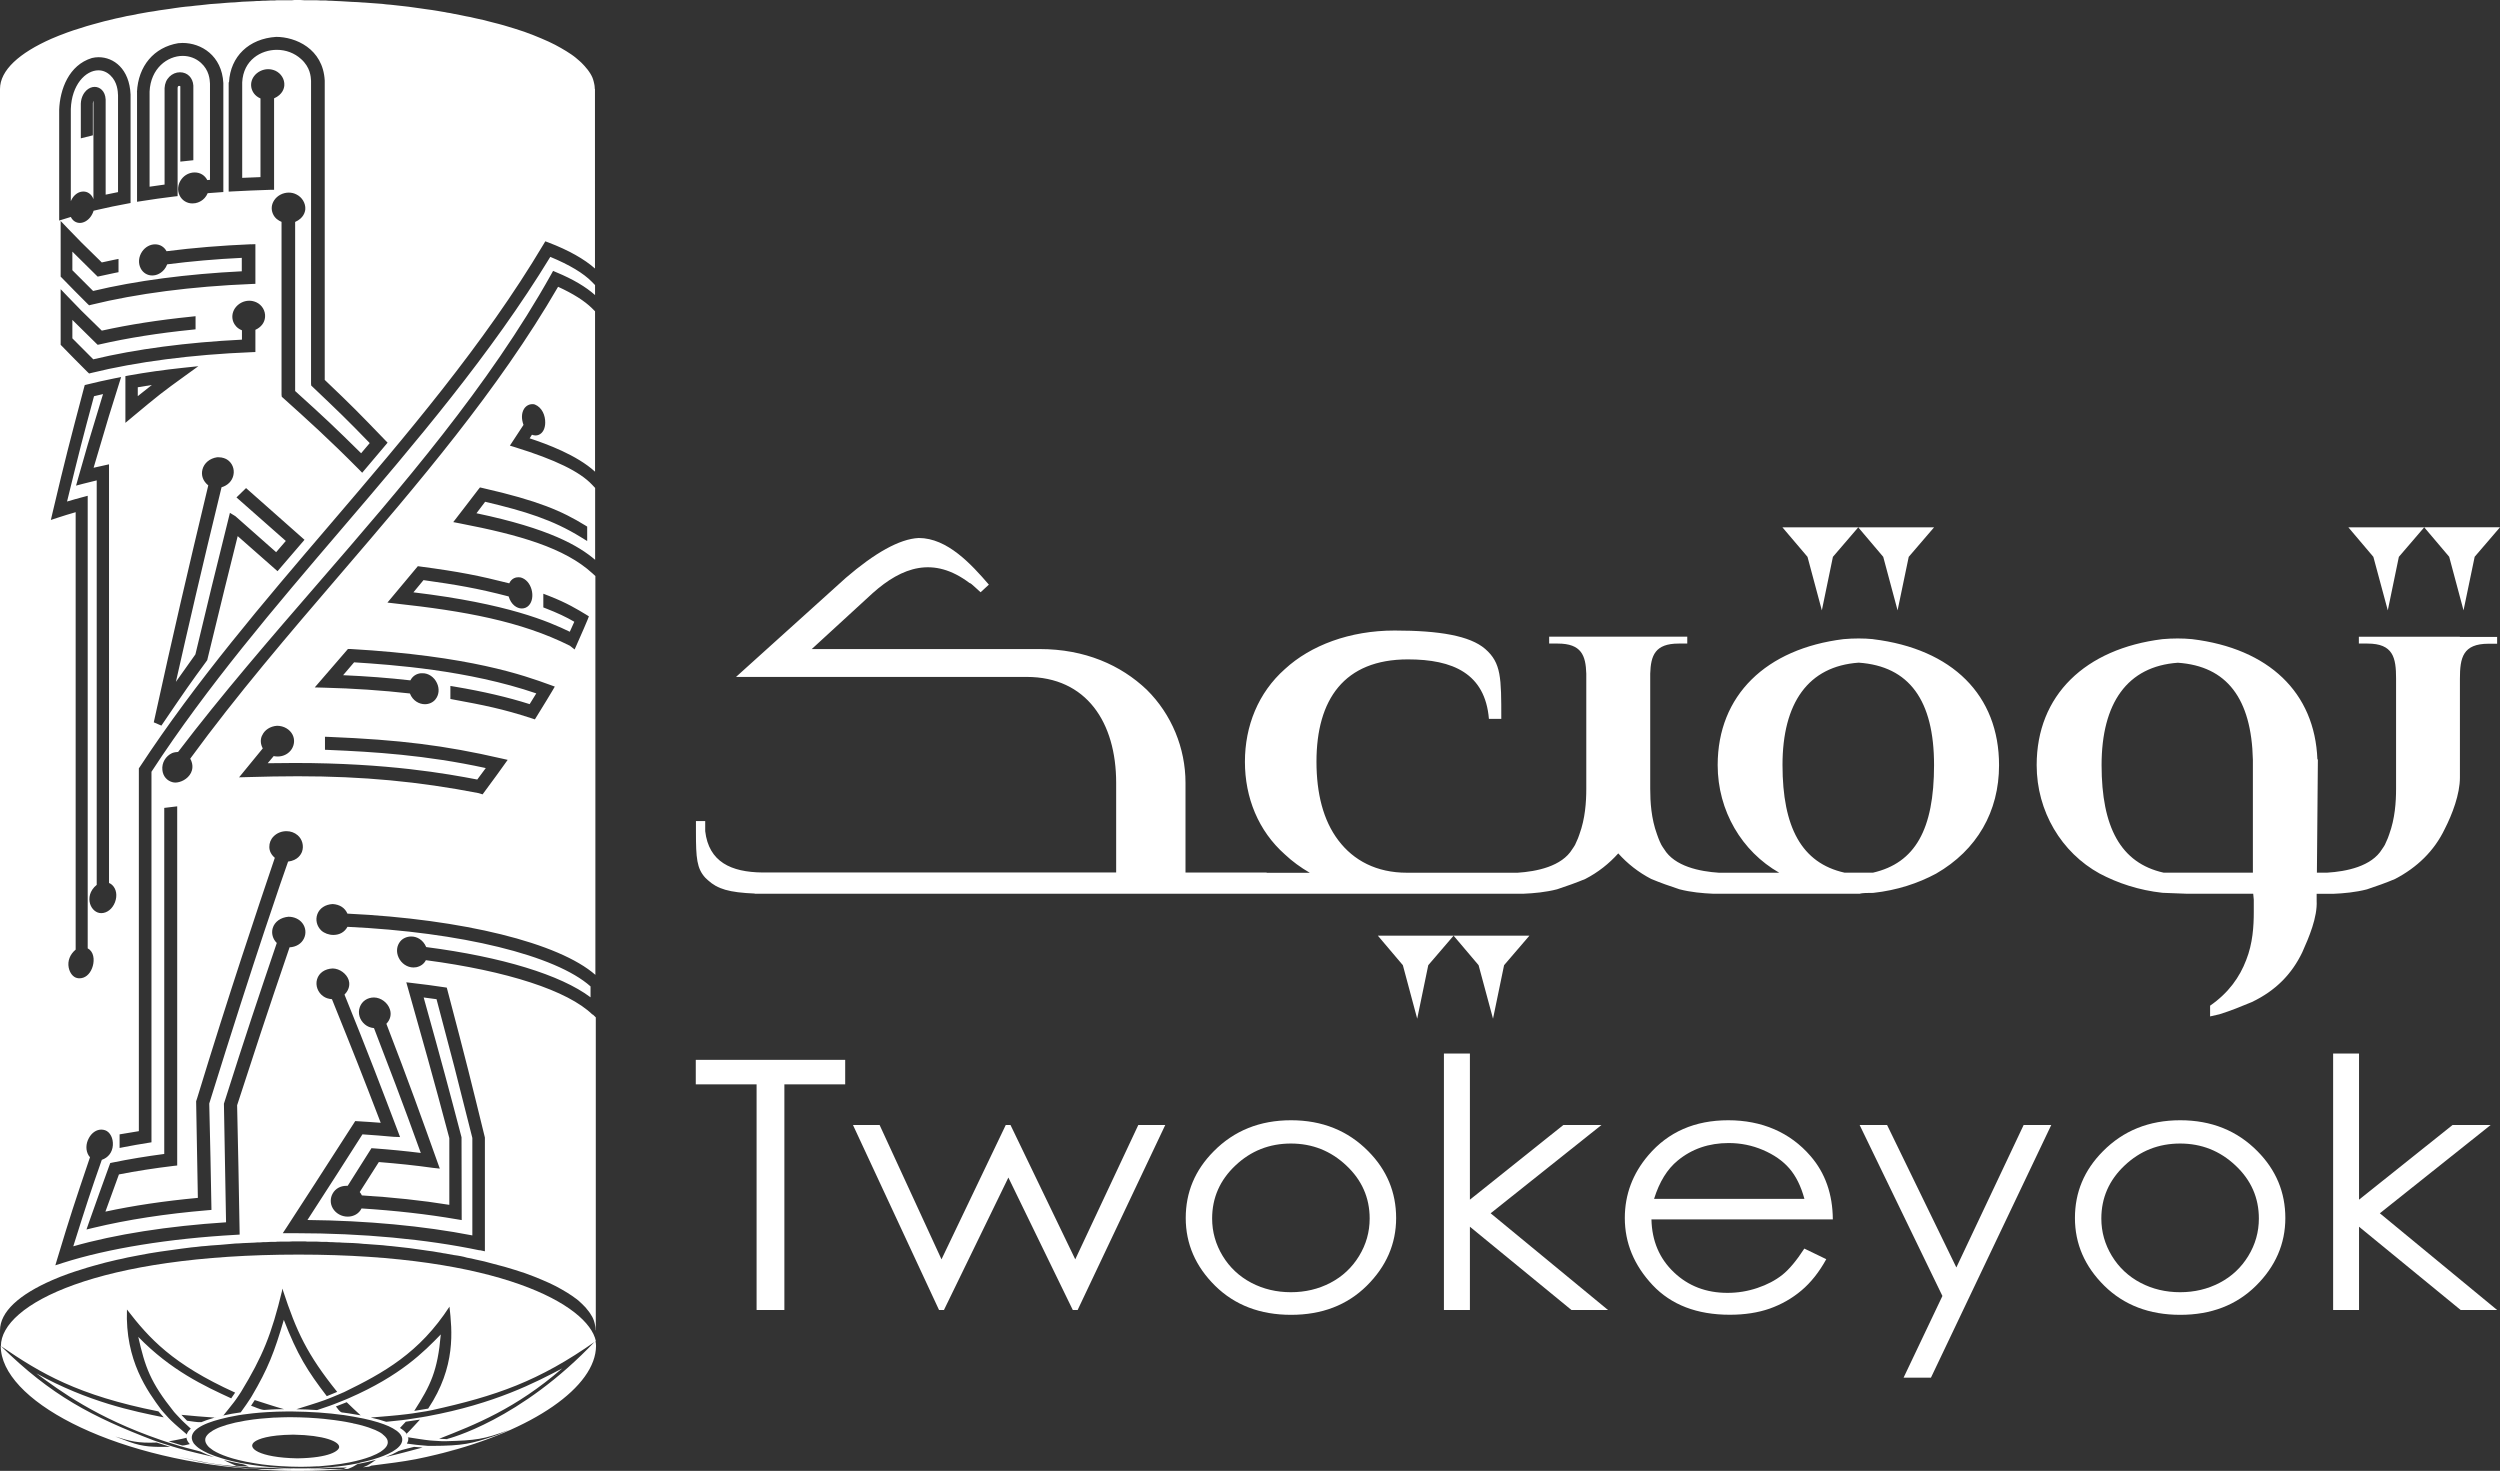
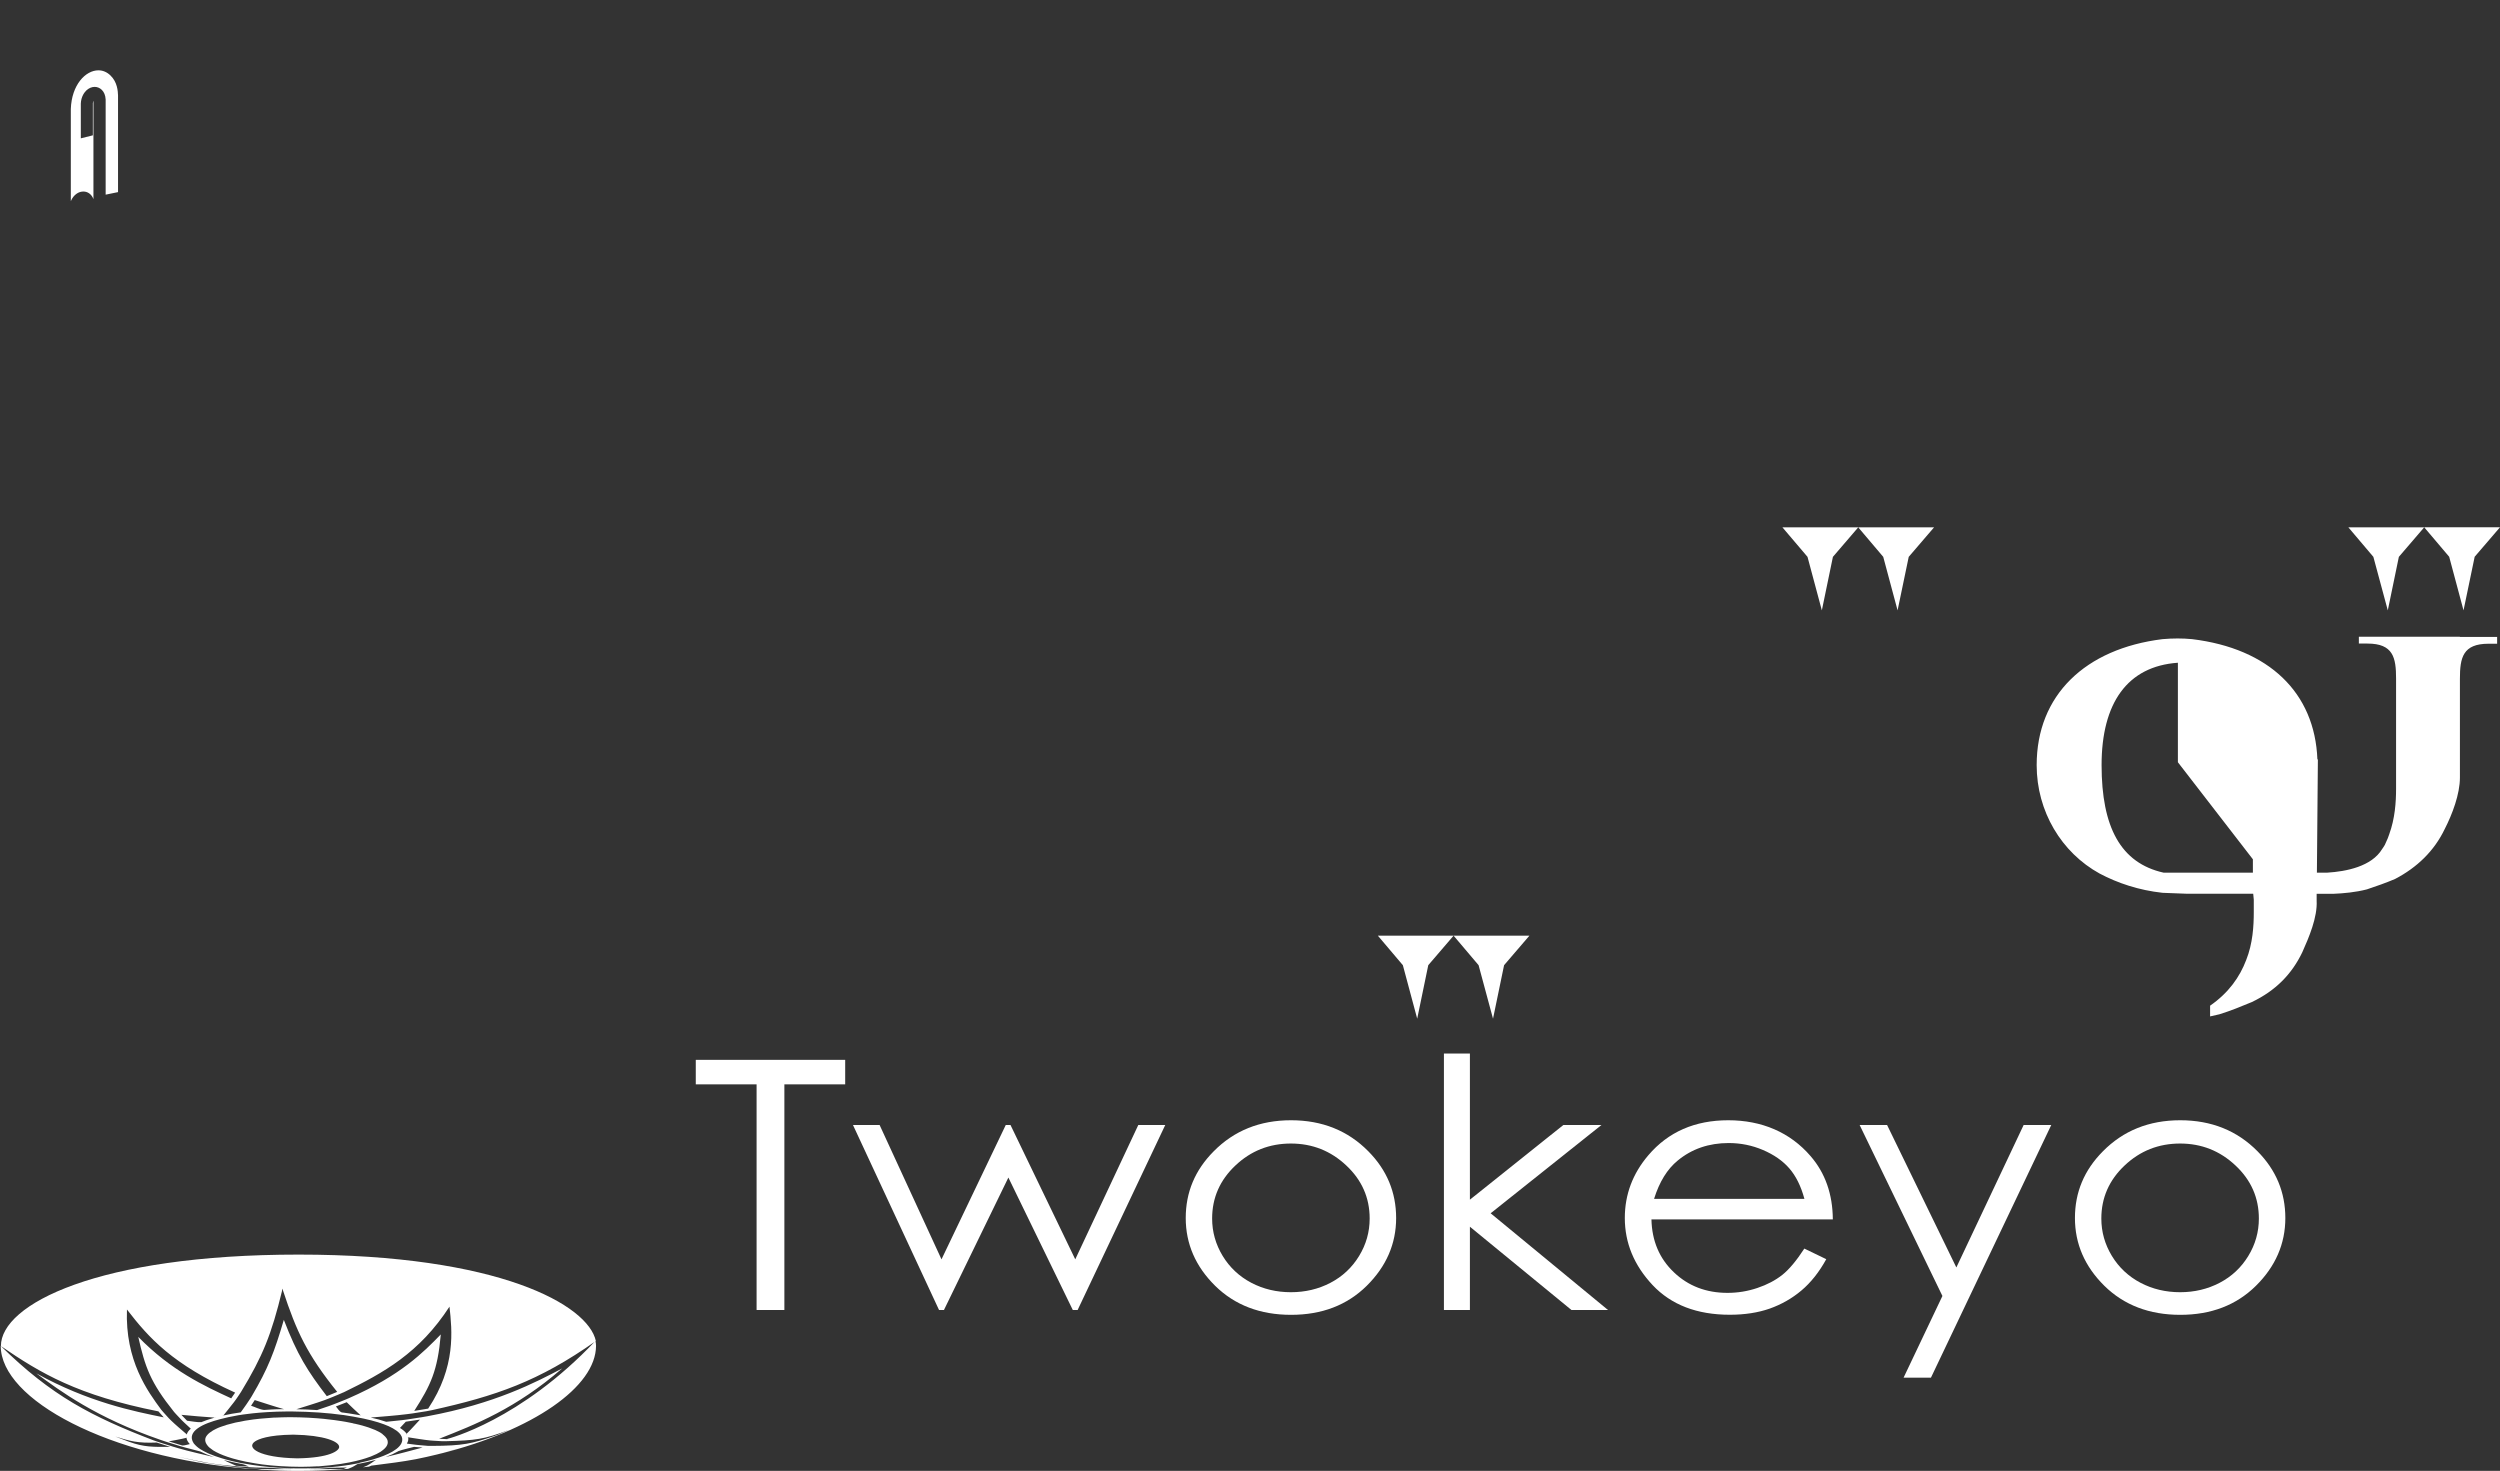
<svg xmlns="http://www.w3.org/2000/svg" id="Layer_2" data-name="Layer 2" viewBox="0 0 305.02 179.46">
  <rect x="0" y="0" width="305.02" height="179.46" fill="#333333" stroke="none" />
  <defs>
    <style>
      .cls-1 {
        fill: #fff;
      }
    </style>
  </defs>
  <g id="Layer_2-2" data-name="Layer 2">
    <g id="Layer_1-2" data-name="Layer 1-2">
      <g>
        <path class="cls-1" d="M60.61,175.09l-.28.11c-2.79.93-3.77,1.2-7.67,1.21h-.41l-1.04-.09-.41-.04-1.16-.15c.17-.3.21-.49.16-.77h-.06l.05-.05h0s0,.03,0,.05c.81.12,1.89.31,2.71.39l.42.03,1.03.06h.41c3.69-.1,4.68-.22,7.74-1.38l-1.5.65v-.02ZM47.03,177.77h0l-.1.04.03-.02.08-.02c.6-.22,1.1-.45,1.48-.67.03,0,.05-.04.08-.05.55-.2,1.34-.37,1.92-.52l1.04.08c-1.35.36-3.14.85-4.52,1.16M43.88,178.5l-.15.03c-1.08.22-3.37.6-6.61.63h-.68c-.92,0-3.71-.04-6.86-.63h-.05c-1-.2-1.58-.35-2.04-.48l-.17-.05c-.09-.03-.21-.06-.3-.09-.67-.21-.95-.31-1.62-.59-.72-.34-1.31-.65-1.77-1.23-.96-1.48,1.22-2.42,3.23-2.94.62-.17,1.37-.33,2.23-.48l.14-.02s2.34-.42,5.81-.44h.59c2.29.03,4.38.17,6.21.43h.05c1.05.16,1.6.27,2,.35l.18.03c.09.02.21.04.3.06.83.19,1.05.24,1.75.45,1.07.34,1.67.61,2.27,1.03.22.17.46.37.62.72.44,1.16-1.26,2.03-2.77,2.55-1,.35-2.04.57-2.38.64M41.89,179.23h0c-1.29,0-3.01.04-4.3,0,1.03-.02,1.88-.07,2.86-.15l1.88-.03-.43.19h-.01ZM27.32,178.14c.74.19,1.49.36,2.24.49.26.05.57.2.81.3l-1.55-.09c-.46-.21-1.08-.46-1.51-.7M31.85,179.23h0l-.62-.03-.61-.04-.95-.07-.61-.05c-1.34-.18-3.14-.42-4.47-.66l-.23-.05-2.75-.62c3.97.85,4.21.9,6.83,1.16l.61.05,1.55.1.63.03,1.74.03c1.06.09,1.79.13,2.89.15-1.21,0-2.82.05-4.02,0M26.2,172.96s-.08.02-.11.03c-.71.2-1.19.39-1.41.48-.03,0-.06.03-.09.04-.53.05-1.24-.12-1.77-.17l-.69-.72c1.22.11,2.85.27,4.07.34l.1-.03-.03.03h-.07,0ZM22.77,174.99l.04.04h-.05s0-.02.01-.04c-.57-.5-1.36-1.15-1.9-1.68l-.27-.27-.66-.73-.26-.3c-1.65-2.24-4.43-5.99-4.19-12.24,2.69,3.49,5.54,6.67,13.2,10.14l-.34.49-.14.21c-3.28-1.51-7.35-3.4-11.34-7.5.83,3.67,1.46,5.53,4.37,9.16l.26.29.68.72.29.28.81.75c-.29.26-.41.43-.5.71M22.23,176.36h0l-1.64-.5c.65-.13,1.52-.27,2.16-.44v-.05l.05.04h-.05c.04.29.16.51.41.78-.28.05-.64.19-.93.17M32.33,172.02s-.11,0-.15,0c-.5-.05-1.08-.36-1.55-.51l.45-.69c1.07.34,2.48.81,3.57,1.11h-.16c-1.03,0-1.85.07-2.16.09M28.93,170.54l.29-.43.19-.29c2.63-4.33,3.71-6.98,5.01-12.36v-.03l.04-.21v.02-.02s.07.21.07.21v.03c1.64,4.97,2.92,7.78,6.61,12.36l-.89.37-.38.15c-2.35-3.07-3.6-5.05-5.24-9.31-1.16,3.95-1.93,5.95-3.91,9.31l-.18.29-.46.69-.19.27-.52.73c-.85.12-1.36.21-2.12.38l-.02.03h-.09l.11-.03c.39-.49.92-1.13,1.29-1.62l.2-.27s.19-.27.19-.27ZM41.83,172.34s-.11,0-.15-.02c-.32-.12-.49-.51-.7-.72l1.32-.52c.51.48,1.17,1.14,1.71,1.61-.04,0-.1-.02-.14-.03-.95-.17-1.8-.29-2.04-.32M41.9,169.89c4.91-2.39,9.28-4.82,12.94-10.47.32,2.91.81,7.32-2.6,12.44l-1.7.28c2-3.13,2.85-4.86,3.24-9.33-2.06,2.12-4.89,5.02-11.22,7.78l-.52.22-1.31.52-.54.2-1.5.51c-.97-.06-1.56-.09-2.54-.1,1.03-.33,2.43-.74,3.44-1.11l.52-.2.5-.2.79-.33.5-.22h0ZM49.5,173.46l1.74-.26c-.49.52-1.11,1.23-1.63,1.73l.03.05h-.07l.04-.05c-.18-.26-.42-.46-.81-.71.21-.23.5-.53.71-.76M15.77,175.92l-1.7-.65c1.79.55,2.69.83,5.05.73l1.65.53c-2.03.02-3.25.03-4.99-.61M54.62,175.59l-1.04-.05c4.38-1.72,9.34-3.66,15.01-8.58-3.26,1.71-8.18,4.3-16.43,5.83l-.69.12-1.74.27-.69.09-1.92.2c-.66-.22-1.1-.34-1.89-.52,1.32-.11,3.09-.24,4.4-.41l.69-.09,1.71-.27.67-.13c7.78-1.72,13.02-3.5,20-8.44-.94-4.38-11.76-10.54-36.26-10.54S.11,159.13.11,164.23c4.85,3.32,9.35,6.01,19.22,7.97l.65.73c-3.66-.74-9.19-1.85-15.55-5.37,2.91,2.16,7.32,5.42,15.17,8.12l.65.22,1.64.51.67.19,1.87.49c.55.27.96.44,1.69.69-1.32-.32-3.09-.71-4.38-1.09l-.67-.2-1.64-.52-.65-.22c-7.56-2.89-12.53-5.47-18.69-11.54,0,6.55,13.13,13.63,30.34,15l-.53-.08,1.07.08.47.03.52.08c1.46.09,2.95.14,4.46.14,2.06,0,4.07-.09,6.04-.25l.08-.03.43-.18.17-.09.47-.28c.93-.17,1.49-.31,2.3-.53l.02-.02.09-.02-.12.03c-.32.21-.73.53-1.09.71l-.17.08-.17.07-.18.07c.24-.02.48-.05.72-.08l.16-.06.13-.06c2.13-.27,3.77-.47,5.45-.79.89-.18,1.75-.37,2.6-.58.22-.05.44-.11.66-.17l2.15-.63c-.78.24-1.49.45-2.15.63l-.32.09c11.34-2.84,19.03-8.17,19.03-13.18,0-.19-.03-.39-.07-.59-9.18,9.72-18.01,11.95-18.09,11.96" />
        <path class="cls-1" d="M41.38,176.57h0c-.04.44-1.15,1.29-5.03,1.36h-.12c-4.6-.09-6.25-1.29-5.12-2.06.43-.29,1.6-.79,4.61-.83h.11c3.69.06,5.62.84,5.55,1.53M46.69,174.98h0c-.24-.17-.33-.24-.85-.48l-.09-.04c-.57-.23-.83-.34-1.92-.63-.19-.05-.37-.09-.56-.13h-.07l-.14-.05c-.21-.05-.43-.09-.65-.13-.29-.05-.58-.11-.88-.15-.26-.04-.97-.15-1.87-.24l-.17-.02c-.27-.03-.54-.04-.81-.07-.36-.03-.71-.05-1.07-.07-.9-.04-1.23-.05-2.1-.06h-.29c-.55,0-1.09.03-1.64.05h-.17c-.38.03-.77.05-1.15.09-.65.05-1.85.15-3.55.52-.35.08-.7.17-1.04.27l-.06.02c-.25.08-.5.16-.74.25-.18.07-.36.14-.53.23-.12.06-.24.12-.36.19-1.29.77-.99,1.42-.65,1.85.13.17.27.29.63.54l.07.05c.48.29.99.52,1.72.77.18.06.35.12.53.17l.07.02.14.04c.21.06.43.11.64.17.29.07.59.14.89.2.9.18,1.51.26,1.96.33l.18.02c.29.03.59.07.89.1.39.04.78.07,1.17.09.95.06,1.46.07,2.34.08h.32c.62,0,1.24-.03,1.85-.06h.19c.43-.04.86-.07,1.29-.12,1.99-.2,3.17-.51,3.88-.7.37-.1.72-.22,1.08-.35l.06-.02c.24-.1.48-.2.71-.31.17-.09.33-.18.49-.27.11-.07.21-.15.31-.23.19-.16.69-.57.55-1.13-.09-.37-.43-.63-.62-.78" />
        <path class="cls-1" d="M9.84,23.41c.11-.03.23-.04.34-.04.49,0,.91.28,1.15.76.03.05.05.11.07.17v-12.01s-.06.14-.07.29v3.93l-1.47.37v-4.23c.03-.87.44-1.38.67-1.61.29-.28.66-.44,1.02-.44.61,0,1.29.48,1.34,1.54v11.61c.5-.11,1-.21,1.51-.31v-11.8c-.02-.51-.07-1.61-.92-2.43-.42-.41-.93-.63-1.47-.63-1.57,0-3.27,1.76-3.37,4.72v11.24c.37-.88,1.03-1.09,1.19-1.13" />
-         <path class="cls-1" d="M58.51,152.55c-6.54-1.37-14.31-2.09-22.45-2.09h-1.56l.52-.79c1.53-2.35,4.62-7.12,8.16-12.64l.16-.25.3.02c.95.05,1.89.12,2.81.19-2.39-6.22-3.12-8.07-5.95-15.08-.44-.04-.77-.15-1.05-.35-.67-.46-.99-1.31-.77-2.07.23-.79.95-1.29,1.92-1.33.86.02,1.69.65,1.94,1.41.1.31.22,1.05-.51,1.78,2.83,6.97,4.61,11.66,6.49,16.61l.29.77-.8-.03c-1.24-.12-2.5-.21-3.79-.3-2.87,4.5-3.17,4.97-6.71,10.45,7.22.07,14.15.72,20.12,1.88v-11.89c-2.01-8.02-2.39-9.48-4.37-16.93-.52-.07-1.04-.15-1.57-.21,2.29,8.2,3.09,11.22,4.62,17.06l.02,10.1-.6-.1c-3.6-.62-7.51-1.06-11.62-1.32-.3.62-.94,1-1.69,1s-1.45-.39-1.82-1.02c-.33-.56-.33-1.25,0-1.82.33-.58.94-.92,1.66-.92h.16l2.9-4.59.31.02c1.95.14,3.86.33,5.71.56-2.15-5.99-4.11-11.08-5.71-15.23-.46-.05-.81-.2-1.11-.45-.65-.54-.89-1.37-.62-2.12.26-.72.93-1.17,1.73-1.17.85.01,1.68.64,1.94,1.45.21.63.05,1.26-.43,1.76,2.74,7.1,4.36,11.63,6.23,16.87l.29.8-.83-.09c-2.12-.3-4.35-.53-6.61-.71l-2.33,3.66c.12.14.2.28.26.41,3.74.23,7.33.61,10.67,1.15v-8.14c-1.91-7.22-3.5-12.83-5.04-18.27l-.21-.74.76.09c1.32.15,2.6.32,3.85.51l.33.05.14.53c2.29,8.68,2.8,10.78,4.51,17.76v13.88l-.6-.13h-.05ZM28.93,134.86l.16,7.48.15,8.29-.49.03c-8.09.45-15.57,1.66-21.07,3.42l-.93.3.28-.93c1.57-5.2,1.96-6.37,3.95-12.26-.05-.06-.11-.13-.16-.2-.38-.61-.37-1.43.03-2.15.35-.64.92-1.02,1.51-1.02.16,0,.31.03.47.08.6.21,1,.98.94,1.83-.06.86-.56,1.51-1.35,1.78-1.46,4.17-1.75,5.07-3.48,10.55,5.15-1.47,11.56-2.47,18.64-2.93l-.26-14.47c2.72-8.59,4.15-12.81,6.45-19.61-.49-.48-.68-1.17-.5-1.8.23-.79.97-1.32,1.93-1.4h0c.7,0,1.33.3,1.7.79.41.54.48,1.26.18,1.87-.31.64-.96,1.03-1.75,1.07-2.9,8.48-4.37,13.02-6.4,19.27M6.2,63.46l.21-.9c1.63-6.9,2.02-8.35,3.85-15.29l.08-.29.29-.07c1.05-.26,2.15-.51,3.3-.74l.85-.17-.26.83c-1.13,3.57-1.18,3.72-3.1,10.24.41-.1,1.88-.42,1.88-.42v51.08c.14.06.27.13.37.23.53.48.67,1.31.36,2.12-.31.81-.97,1.33-1.68,1.33-.61,0-1.15-.46-1.36-1.14-.2-.66-.08-1.59.81-2.31v-49.35c-.56.13-1.11.27-1.65.41l-.87.23.24-.86c1-3.55,1.11-3.94,3.05-10.31-.37.09-.74.17-1.1.26-1.45,5.38-1.74,6.52-3.29,12.85.61-.18,1.23-.36,1.88-.53l.64-.17v55.22c.09.05.19.11.26.18.58.53.55,1.54.27,2.24-.3.77-.87,1.23-1.53,1.23-.11,0-.21-.01-.32-.04-.47-.11-.87-.61-1-1.27-.16-.81.16-1.62.85-2.19v-53.37c-.76.22-1.49.44-2.18.67l-.88.29h.03ZM7.22,13.4c.09-2.5,1.18-5.46,3.99-6.32.29-.07.55-.1.82-.1,1.84,0,3.76,1.41,3.9,4.55v13.24l-.42.08c-1.21.22-2.37.46-3.48.72l-.61.14c-.08.27-.21.53-.39.77-.34.45-.83.72-1.29.72-.2,0-.77-.06-1.1-.73-.26.07-1.42.44-1.42.44v-13.5h0ZM16.71,11.24c.15-3.2,2.08-5.47,5.03-5.97.19-.02.37-.03.54-.03,2.27,0,4.79,1.53,4.97,4.89v13.3s-1.44.1-1.91.14c-.4.95-1.24,1.17-1.51,1.22-.12.02-.24.03-.36.03-.66,0-1.26-.37-1.55-.96-.32-.63-.23-1.41.23-2.01.38-.51.98-.81,1.6-.81.68,0,1.24.35,1.54.93l.33-.03v-11.75c-.03-.51-.09-1.61-1.11-2.53-.62-.55-1.39-.84-2.22-.84-1.86,0-3.91,1.52-4.04,4.35v11.61c.6-.09,1.21-.18,1.83-.26v-11.77c.03-.57.23-1.03.59-1.39.36-.35.81-.54,1.29-.54.91,0,1.57.67,1.63,1.62v9.11l-1.59.17v-9.2c-.06-.03-.11-.04-.15-.04-.11,0-.17.09-.18.25v13.2l-.45.05c-1.35.16-2.65.35-3.91.55l-.59.09v-13.4.02ZM30.63,29.81l.53-.02v4.84l-.49.02c-7.24.29-13.99,1.17-19.52,2.53l-.28.07-.21-.2c-.95-.94-2.19-2.2-3.11-3.15l-.15-.15v-6.79l.89.93c1.4,1.47,1.59,1.65,4.13,4.13.47-.11.95-.21,1.43-.31l.61-.12v1.62l-.41.08c-.63.13-1.26.27-1.86.4l-.27.06-.2-.19c-.86-.84-1.93-1.9-2.89-2.86v2.27c.77.78,1.74,1.75,2.53,2.53,5.21-1.25,11.47-2.07,18.14-2.4v-1.64c-3.15.15-6.2.42-9.1.79-.38,1.01-1.23,1.27-1.41,1.31-.14.03-.29.05-.42.05-.59,0-1.12-.32-1.4-.86-.33-.63-.27-1.41.17-2.06.38-.55.97-.88,1.58-.88s1.11.31,1.4.84c3.27-.42,6.74-.7,10.3-.85M27.94,10.04c.17-3.16,2.43-5.33,5.76-5.54h0c2.33,0,5.71,1.42,5.92,5.33v36.52c3.4,3.24,4.12,3.98,7.35,7.33l.32.33-3.1,3.67-.39-.4c-3.74-3.77-6.17-5.95-9.25-8.72l-.17-.15-.03-.25v-21.09c-.38-.16-.82-.43-1.06-1-.23-.54-.17-1.13.16-1.63.38-.58,1.07-.94,1.78-.94.33,0,.64.07.93.22.7.34,1.14,1.08,1.09,1.81-.03.33-.2,1.09-1.24,1.55v20.63c3.83,3.46,4.81,4.4,8.05,7.59l1.05-1.24c-2.87-2.96-3.66-3.71-6.98-6.87l-.16-.15-.02-.24V9.85c-.03-.51-.09-1.64-1.22-2.65-.79-.72-1.84-1.12-2.95-1.12-1.94,0-4.09,1.24-4.23,3.96v11.66c.74-.03,1.48-.07,2.23-.09v-9.6c-.74-.31-.99-.89-1.07-1.15-.16-.54-.06-1.1.29-1.57.39-.52,1.05-.85,1.72-.85.31,0,.6.07.88.19.7.33,1.14,1.04,1.09,1.78-.02.34-.19,1.12-1.25,1.59v11.16h-.5c-1.53.05-3.03.11-4.5.19l-.54.03v-13.34h.04ZM33.85,69.68l-4.85-4.27c-1.47,5.89-1.56,6.26-3.69,15.02l-.02.1-.06.09c-2.19,2.99-2.32,3.18-5.54,7.91l-.93-.4c2.5-11.41,4.03-17.94,6.65-28.91-.66-.53-.89-1.24-.71-1.94.2-.78.89-1.36,1.79-1.49h.19c.48,0,.84.17,1.01.27.63.39.95,1.15.79,1.9-.15.72-.69,1.27-1.45,1.49-2.51,10.3-4.06,17.07-5.57,23.74.81-1.15,1.66-2.35,2.38-3.35,1.71-7.17,2.21-9.2,4.01-16.45l.2-.82.67.41,4.97,4.39,1.18-1.37c-1.41-1.24-6.02-5.31-6.02-5.31l1.17-1.14,7.13,6.31-3.29,3.83h-.01ZM11.38,43.84c5.21-1.25,11.46-2.07,18.14-2.4v-1.14c-.64-.25-.92-.71-1.04-.99-.23-.56-.16-1.17.18-1.69.39-.57,1.05-.93,1.75-.93.3,0,.59.07.86.19.7.32,1.13,1.05,1.07,1.8-.05.69-.49,1.25-1.18,1.56v2.71l-.49.02c-7.24.29-13.99,1.17-19.52,2.53l-.28.07-.21-.2c-.95-.94-2.19-2.2-3.11-3.15l-.15-.15v-6.79l.89.93c1.41,1.48,1.6,1.67,4.13,4.13,3.29-.73,6.95-1.3,10.88-1.7l.56-.06v1.6l-.46.05c-4.07.41-7.84,1.01-11.21,1.78l-.27.06-.2-.19c-.86-.84-1.93-1.89-2.89-2.85v2.25c.77.79,1.74,1.75,2.53,2.54M16.14,50.89l-.84.7v-5.7l.42-.08c2.11-.38,4.32-.69,6.57-.93l1.91-.2-1.55,1.12c-2.97,2.15-3.09,2.24-6.5,5.08M20.04,140.79v-42.22l1.58-.19v43.82l-.45.05c-2.33.28-4.57.63-6.66,1.04-.43,1.18-.94,2.58-1.41,3.88l-.24.66c3.42-.74,7.21-1.3,11.28-1.68l-.21-11.79.12-.36c3.85-12.63,7.34-23.01,9.48-29.34-.45-.39-.66-.82-.67-1.31s.17-.95.52-1.3c.4-.41.97-.64,1.57-.64.51,0,.99.17,1.37.5.56.48.78,1.3.53,2-.12.33-.52,1.07-1.7,1.21-.63,1.77-3.92,11.17-9.62,29.52l.15,6.6.12,6.38-.48.04c-5.12.43-9.78,1.15-13.86,2.13l-.91.22.31-.89c.7-2.02,1.67-4.67,2.41-6.73l.18-.49.28-.06c1.99-.41,4.12-.76,6.32-1.05M31.98,89.74c.29-.68.99-1.13,1.82-1.19h0c.83,0,1.57.44,1.9,1.1.27.55.23,1.19-.1,1.73-.36.57-1,.92-1.72.92-.16,0-.33-.02-.49-.05l-.73.87c1.13-.02,2.23-.03,3.29-.03,11.37,0,18.63,1.32,22.28,2.02l1.04-1.4c-7.36-1.6-13.72-1.98-19.13-2.21l-.49-.02v-1.59l.53.02c8.57.35,14.07,1.03,21.01,2.63l.75.17-.45.63c-.53.75-1.2,1.67-1.81,2.49l-.8,1.09-.48-.15c-7.31-1.42-14.13-2.06-22.06-2.06-1.99,0-3.99.04-6.04.1l-1.13.03,2.89-3.53c-.28-.51-.32-1.07-.09-1.57M42.47,79.18h.25c14.64.84,21.23,3.23,24.39,4.38l.58.21-.31.53c-.41.7-.95,1.57-1.43,2.35l-.69,1.12-.43-.14c-3.45-1.13-5.87-1.61-9.46-2.27l-.42-.08v-1.59l.6.1c3.39.57,6.43,1.28,9.07,2.12l.81-1.31c-8.35-2.85-17.57-3.49-22.23-3.79l-1.34,1.57c2.81.12,5.57.33,8.21.63.26-.5.7-.81,1.28-.87h.19c.73-.01,1.43.46,1.77,1.2.33.7.25,1.47-.2,2.01-.3.36-.77.57-1.27.57-.69,0-1.48-.41-1.83-1.31-3.36-.38-6.89-.62-10.52-.71l-1.09-.03,4.06-4.7h.01ZM50.99,69.08l.28.04c4.88.65,7.18,1.12,10.86,2.05.31-.66.86-.74,1.11-.74.13,0,.23.02.31.03.62.18,1.09.72,1.3,1.45.21.75.09,1.5-.32,1.95-.23.25-.53.38-.87.38-.59,0-1.31-.46-1.6-1.47-3.89-1.01-6.34-1.42-10.39-1.99l-1.23,1.49c11.52,1.38,16.54,3.58,19.08,4.81l.55-1.22c-.97-.57-2.13-1.11-3.45-1.62l-.33-.13v-1.67l.7.27c2.18.85,3.46,1.64,4.49,2.26l.37.23-.16.41c-.28.68-.65,1.53-.99,2.29l-.59,1.34-.59-.46c-5.98-2.99-12.85-4.23-21.3-5.15l-.95-.11,3.71-4.44h0ZM72.29,123.79c-2.99-2.92-10.39-5.33-20.33-6.64-.23.45-.62.74-1.17.86-.13.02-.24.03-.34.03-.76,0-1.48-.48-1.82-1.22-.32-.69-.23-1.45.22-1.98.31-.37.81-.58,1.33-.58.64,0,1.42.35,1.82,1.29,9.25,1.2,16.43,3.4,20.05,6.13v-1.33c-4.24-3.79-15.8-6.62-29.66-7.27-.33.63-.95.99-1.71.99-.55,0-1.1-.2-1.47-.53-.56-.53-.75-1.31-.49-2.01.27-.72.97-1.18,1.87-1.23.88.06,1.49.47,1.8,1.17,14.1.67,25.82,3.58,30.25,7.47v-48.66l-.35-.32c-3.4-3.12-8.92-4.7-16.17-6.1l-.82-.16,1.45-1.88c.55-.73,1.13-1.49,1.61-2.1l.2-.25.31.07c6.84,1.56,9.68,2.81,12.53,4.56l.24.15v1.76l-.78-.48c-3.39-2.09-6.74-3.15-11.67-4.31l-1.06,1.4c8.92,1.87,12.48,3.98,14.48,5.68v-8.77l-.37-.39c-1.5-1.6-4.48-3.05-9.38-4.57l-.65-.2,1.66-2.53c-.27-.74-.25-1.45.07-1.96.23-.36.6-.57,1.01-.57.1,0,.2,0,.3.04.91.37,1.28,1.36,1.27,2.2,0,.75-.31,1.32-.81,1.51-.12.05-.24.07-.37.07-.16,0-.31-.04-.44-.09-.09.15-.19.3-.28.44,2.08.69,5.75,2.03,7.98,4.07v-19.57l-.36-.36c-.92-.91-2.31-1.79-4.15-2.63-7.32,12.63-17.12,24.05-26.59,35.09-6.21,7.24-12.63,14.73-18.29,22.48.43.78.25,1.41.09,1.73-.39.78-1.28,1.19-1.92,1.19l-.27-.03c-.74-.17-1.23-.75-1.3-1.51-.09-.86.39-1.69,1.19-2.06.23-.09.51-.13.73-.14,5.36-7.04,11.3-13.9,17.04-20.53,10.25-11.84,20.86-24.09,28.49-37.76l.22-.4.42.18c2.02.84,3.58,1.77,4.7,2.77v-1.22l-.37-.38c-1.04-1.07-2.75-2.09-5.09-3.06-7.22,11.85-16.49,22.71-25.47,33.21-8.06,9.43-16.4,19.19-23.19,29.61v45.21l-.43.07c-.97.16-1.91.31-2.85.5l-.61.12v-1.66l2.35-.39v-44.27l.1-.14c6.85-10.45,15.16-20.18,23.2-29.58,9.24-10.81,18.8-21.99,26.07-34.21l.22-.37.4.15c2.48.95,4.36,2.02,5.66,3.17V10.86s0-.03-.03-.05v-.13c0-.16-.03-.29-.06-.45-.03-.18-.09-.37-.14-.55-.06-.16-.11-.32-.2-.47-.09-.16-.17-.31-.29-.47-.11-.16-.2-.29-.35-.45-.11-.13-.23-.29-.37-.42-.14-.16-.29-.29-.43-.42-.15-.13-.32-.29-.49-.42s-.34-.27-.54-.4c-.2-.13-.4-.26-.6-.39s-.43-.26-.66-.39c-.23-.13-.46-.26-.71-.39-.26-.13-.52-.26-.8-.39-.29-.13-.57-.26-.89-.39-.31-.13-.63-.26-.95-.39-.37-.13-.75-.29-1.12-.42s-.77-.26-1.2-.39c-.4-.13-.86-.26-1.29-.39-.43-.11-.83-.24-1.29-.34-.4-.1-.8-.21-1.2-.31-.37-.08-.71-.16-1.09-.24-.31-.08-.66-.16-1-.21-.26-.05-.51-.1-.77-.16-.29-.05-.55-.11-.83-.16-.23-.05-.49-.11-.72-.13-.2-.05-.4-.08-.6-.11-.23-.05-.43-.08-.63-.11s-.43-.08-.63-.1c-.2-.03-.4-.05-.6-.08-.17-.03-.37-.05-.55-.08-.2-.03-.4-.05-.57-.08-.2-.03-.37-.05-.57-.08s-.4-.05-.57-.08c-.26-.03-.49-.05-.71-.08-.23-.03-.49-.05-.72-.08s-.49-.05-.72-.08c-.37-.03-.71-.05-1.09-.11-.71-.05-1.46-.11-2.18-.16h-.09c-.46-.03-.92-.08-1.37-.08-.43-.03-.89-.05-1.35-.08-.23,0-.43-.03-.66-.03-.17,0-.37-.03-.57-.03s-.4,0-.6-.03h-.6c-.17,0-.37-.03-.57-.03h-1.49c-.17,0-.31-.03-.49-.03h-.52c-.14,0-.31,0-.49.03h-1.63c-.17,0-.34,0-.51.03h-.55c-.2,0-.4.03-.6.03-.23,0-.46,0-.69.03-.23,0-.46,0-.69.03-.23,0-.46.03-.69.03-.26,0-.49.03-.71.03-.32.03-.63.05-.95.08-.29,0-.6.03-.92.05-.29.03-.6.05-.92.08-.4.03-.77.05-1.15.08-.37.05-.77.08-1.15.13-.4.03-.8.08-1.2.13-.43.03-.86.08-1.26.13-.43.05-.86.13-1.29.19-.43.05-.86.13-1.29.18-.46.08-.89.16-1.32.21-.43.08-.86.16-1.29.23-.46.11-.91.19-1.35.26-.46.11-.89.21-1.32.29-.49.13-.95.24-1.41.34-.49.13-.97.26-1.43.39-.51.13-1,.29-1.49.45-.55.16-1.09.34-1.61.53-.66.24-1.32.5-1.92.76C2.35,6.46,0,8.57,0,10.86v151.47c0-2.29,2.35-4.39,6.39-6.15.6-.26,1.26-.53,1.92-.76.52-.18,1.06-.37,1.61-.53.49-.16.97-.31,1.49-.45.46-.13.95-.26,1.43-.39.46-.11.92-.21,1.41-.34.43-.08.86-.18,1.32-.29.43-.08.89-.16,1.35-.26l1.29-.24c.43-.08.86-.13,1.32-.21.43-.05.86-.13,1.29-.18.43-.05.86-.13,1.29-.18.4-.05.83-.11,1.26-.16.4-.03.8-.08,1.2-.13.37-.03.77-.05,1.15-.1.37-.03.75-.05,1.15-.08.31-.03.63-.05.92-.08.31-.03.63-.05.92-.08.31,0,.63-.03.95-.05.23,0,.46-.03.71-.03.23,0,.46-.03.69-.03.23-.03.46-.03.69-.03.23-.03.46-.03.69-.03.2,0,.4-.03.6-.03h.55c.17-.03.34-.03.51-.03h1.09c.17,0,.35-.03.52-.03h1.52c.17.03.34.03.49.03h1c.2,0,.4.03.57.03h.6c.2.03.4.03.6.03s.4.03.57.03c.23,0,.43,0,.66.03.46.03.92.03,1.35.05.46.03.92.05,1.37.11h.09c.72.05,1.46.11,2.18.16.37.05.72.08,1.09.11.23.03.49.05.72.08s.49.05.72.08.46.05.71.08c.17.03.37.05.57.08s.37.05.57.08c.17.03.37.05.57.08.17.03.37.05.55.08.2.03.4.05.6.08.2.03.43.08.63.11s.4.05.63.11c.2.03.4.05.6.1.23.03.49.08.72.13.29.03.54.08.83.13.26.05.51.11.77.19.35.05.69.13,1,.21.37.08.72.16,1.09.24.4.11.8.21,1.2.32.46.11.86.24,1.29.34.43.13.89.26,1.29.39.43.13.83.26,1.2.39.37.13.75.29,1.12.42.31.13.63.26.95.39.31.13.6.26.89.39s.54.26.8.39.49.26.71.39c.23.13.46.26.66.39.2.13.4.26.6.39s.37.26.54.39.34.26.49.42c.14.13.29.26.43.42.14.13.26.26.37.42.15.16.23.29.35.45.11.16.2.31.29.47.09.16.14.31.2.47.06.19.11.37.14.55.03.16.06.29.06.45v.13s.03.03.03.05v-38.19l-.36-.35h-.04Z" />
-         <path class="cls-1" d="M16.81,48.33c.55-.44,1.14-.91,1.72-1.36-.56.09-1.13.18-1.72.28v1.08Z" />
        <polygon class="cls-1" points="84.89 132.3 84.89 129.31 103.12 129.31 103.12 132.3 95.7 132.3 95.7 159.83 92.31 159.83 92.31 132.3 84.89 132.3" />
        <polygon class="cls-1" points="104.07 137.26 107.32 137.26 114.87 153.65 122.71 137.26 123.29 137.26 131.19 153.65 138.88 137.26 142.17 137.26 131.48 159.83 130.89 159.83 123.03 143.67 115.17 159.83 114.57 159.83 104.07 137.26" />
        <path class="cls-1" d="M157.51,139.52c-2.63,0-4.89.89-6.78,2.68-1.89,1.78-2.84,3.94-2.84,6.47,0,1.63.43,3.15,1.29,4.57.86,1.41,2.03,2.5,3.49,3.27,1.47.77,3.08,1.15,4.83,1.15s3.36-.38,4.83-1.15c1.47-.77,2.63-1.86,3.49-3.27s1.29-2.93,1.29-4.57c0-2.53-.95-4.69-2.85-6.47-1.9-1.79-4.15-2.68-6.77-2.68M157.52,136.68c3.79,0,6.93,1.26,9.42,3.78,2.27,2.29,3.4,5.01,3.4,8.15s-1.2,5.91-3.59,8.27-5.47,3.54-9.23,3.54-6.86-1.18-9.26-3.54c-2.39-2.36-3.59-5.12-3.59-8.27s1.13-5.84,3.4-8.13c2.49-2.53,5.64-3.8,9.45-3.8" />
        <polygon class="cls-1" points="176.17 128.54 179.34 128.54 179.34 146.37 190.74 137.26 195.39 137.26 181.87 148.03 196.19 159.83 191.73 159.83 179.34 149.67 179.34 159.83 176.17 159.83 176.17 128.54" />
        <path class="cls-1" d="M220.15,146.26c-.42-1.55-1.04-2.79-1.84-3.71-.81-.93-1.88-1.67-3.21-2.24s-2.73-.85-4.19-.85c-2.41,0-4.49.71-6.22,2.14-1.27,1.04-2.23,2.59-2.88,4.67h18.34ZM220.15,152.34l2.67,1.29c-.87,1.58-1.88,2.85-3.03,3.82s-2.44,1.7-3.87,2.21c-1.43.5-3.05.75-4.87.75-4.01,0-7.15-1.21-9.42-3.62-2.26-2.41-3.39-5.14-3.39-8.18,0-2.87.96-5.42,2.87-7.66,2.43-2.85,5.68-4.27,9.75-4.27s7.54,1.46,10.05,4.38c1.78,2.06,2.69,4.63,2.71,7.72h-22.13c.06,2.62.97,4.77,2.74,6.45,1.76,1.68,3.95,2.51,6.54,2.51,1.25,0,2.47-.2,3.65-.6,1.19-.4,2.19-.93,3.03-1.59.83-.66,1.73-1.73,2.69-3.21" />
        <polygon class="cls-1" points="226.89 137.26 230.24 137.26 238.69 154.64 246.9 137.26 250.27 137.26 235.59 168.09 232.25 168.09 236.99 158.12 226.89 137.26" />
        <path class="cls-1" d="M266,139.52c-2.63,0-4.89.89-6.78,2.68-1.89,1.78-2.84,3.94-2.84,6.47,0,1.63.43,3.15,1.29,4.57.86,1.41,2.03,2.5,3.49,3.27,1.47.77,3.08,1.15,4.83,1.15s3.36-.38,4.83-1.15c1.47-.77,2.63-1.86,3.49-3.27s1.29-2.93,1.29-4.57c0-2.53-.95-4.69-2.85-6.47-1.9-1.79-4.15-2.68-6.77-2.68M266.01,136.68c3.79,0,6.93,1.26,9.42,3.78,2.27,2.29,3.4,5.01,3.4,8.15s-1.2,5.91-3.59,8.27c-2.39,2.36-5.47,3.54-9.23,3.54s-6.86-1.18-9.26-3.54c-2.39-2.36-3.59-5.12-3.59-8.27s1.13-5.84,3.4-8.13c2.49-2.53,5.64-3.8,9.45-3.8" />
-         <polygon class="cls-1" points="284.66 128.54 284.66 159.83 287.82 159.83 287.82 149.67 300.22 159.83 304.67 159.83 290.36 148.03 303.88 137.26 299.23 137.26 287.82 146.37 287.82 128.54 284.66 128.54" />
-         <path class="cls-1" d="M228.53,106.47h-3.49c-5.23-1.17-7.56-5.55-7.56-13.13s3.14-12.06,9.3-12.49c6.16.43,9.19,4.59,9.19,12.49s-2.33,11.95-7.44,13.13M228.53,77.98c-1.16-.11-2.33-.11-3.61,0-9.42,1.17-15.35,6.83-15.35,15.37,0,5.59,2.96,10.54,7.51,13.13h-7.36c-2.31-.15-5.41-.76-6.69-2.89-.11-.17-.23-.32-.33-.51-.13-.27-.26-.53-.36-.81-.06-.15-.12-.31-.17-.47-.71-1.94-.83-3.95-.83-5.57v-14.04c.07-2.22.59-3.67,3.47-3.67h1.05v-.84h-16.85v.84h1.05c2.89,0,3.41,1.45,3.48,3.67v14.04c0,1.62-.13,3.63-.84,5.57-.05.16-.11.32-.17.47-.11.27-.24.54-.36.81-.1.19-.22.34-.33.51-1.28,2.13-4.38,2.74-6.68,2.89h-13.5c-3.72,0-6.51-1.49-8.37-3.95-1.86-2.45-2.67-5.76-2.67-9.6,0-7.58,3.37-12.48,11.16-12.48,5.47,0,9.42,1.71,9.88,7.26h1.51c0-5.02,0-6.83-1.97-8.54-1.86-1.6-5.58-2.24-11.05-2.24s-10.24,1.81-13.38,4.7c-3.25,2.88-4.88,6.94-4.88,11.31s1.63,8.43,4.88,11.31c.9.85,1.92,1.59,3.04,2.24h-5.27v-.03h-9.9v-10.95c0-4.23-1.69-8.36-4.73-11.36-3.15-3-7.54-4.96-13.06-4.96h-27.81l7.43-6.82c3.6-3.21,7.43-4.55,11.82-1.24.11,0,.34.21.67.51l.68.62,1.01-.93c-2.14-2.48-5.06-5.69-8.56-5.69-2.36.11-5.4,1.86-8.89,4.86l-13.4,12.09h35.46c7.32,0,10.92,5.58,10.92,12.91v10.95h-43.16c-3.83-.04-6.54-1.29-6.98-5.04v-1.23h-1.13v1.34c0,3.19.11,4.43,1.13,5.56l.33.31c1.18,1.08,2.58,1.5,5.72,1.63v.02h93.83c1.2-.05,2.68-.18,4.06-.54,1.18-.39,2.36-.81,3.44-1.26,1.57-.81,2.9-1.87,4.02-3.12,1.12,1.25,2.46,2.31,4.02,3.12,1.08.45,2.27.88,3.45,1.26,1.37.36,2.86.49,4.05.54h18v-.02c.35-.07.86-.08,1.59-.08,2.91-.32,5.47-1.17,7.67-2.35,5-2.88,7.68-7.58,7.68-13.23,0-8.54-5.7-14.19-15.35-15.37" />
-         <path class="cls-1" d="M274.87,104.84v1.63h-10.9c-5.23-1.17-7.56-5.55-7.56-13.12s3.14-12.06,9.31-12.49c5.98.41,8.98,4.38,9.15,11.84v12.14ZM300.13,77.69h-12.33v.83h1.05c3.14,0,3.49,1.71,3.49,4.27v6.92h0v6.52c0,1.62-.13,3.63-.84,5.57-.05.16-.11.32-.17.47-.11.27-.24.54-.36.81-.1.19-.22.34-.33.51-1.28,2.13-4.39,2.74-6.69,2.88h-1.27l.12-13.82h-.06c-.31-8.14-5.91-13.53-15.29-14.67-1.16-.11-2.33-.11-3.61,0-9.42,1.17-15.35,6.83-15.35,15.37,0,5.65,3.03,10.67,7.68,13.23,2.21,1.17,4.77,2.03,7.68,2.35l2.88.11h8.18l.07.73v1.5c0,1.71-.12,3.84-.93,5.87-.78,2.05-2.13,3.99-4.4,5.56v1.31l1.14-.26c1.39-.43,2.67-.96,3.95-1.49,2.91-1.39,4.88-3.41,6.16-6.08.81-1.81,1.86-4.27,1.75-6.29v-.84h2.07c1.2-.05,2.68-.18,4.06-.54,1.18-.39,2.36-.81,3.44-1.27,2.67-1.39,4.77-3.41,6.05-6.08.93-1.81,1.86-4.27,1.86-6.29v-12.06c0-2.56.35-4.27,3.49-4.27h1.05v-.83h-4.55v-.02Z" />
+         <path class="cls-1" d="M274.87,104.84v1.63h-10.9c-5.23-1.17-7.56-5.55-7.56-13.12s3.14-12.06,9.31-12.49v12.14ZM300.13,77.69h-12.33v.83h1.05c3.14,0,3.49,1.71,3.49,4.27v6.92h0v6.52c0,1.62-.13,3.63-.84,5.57-.05.16-.11.32-.17.47-.11.27-.24.54-.36.81-.1.19-.22.34-.33.51-1.28,2.13-4.39,2.74-6.69,2.88h-1.27l.12-13.82h-.06c-.31-8.14-5.91-13.53-15.29-14.67-1.16-.11-2.33-.11-3.61,0-9.42,1.17-15.35,6.83-15.35,15.37,0,5.65,3.03,10.67,7.68,13.23,2.21,1.17,4.77,2.03,7.68,2.35l2.88.11h8.18l.07.73v1.5c0,1.71-.12,3.84-.93,5.87-.78,2.05-2.13,3.99-4.4,5.56v1.31l1.14-.26c1.39-.43,2.67-.96,3.95-1.49,2.91-1.39,4.88-3.41,6.16-6.08.81-1.81,1.86-4.27,1.75-6.29v-.84h2.07c1.2-.05,2.68-.18,4.06-.54,1.18-.39,2.36-.81,3.44-1.27,2.67-1.39,4.77-3.41,6.05-6.08.93-1.81,1.86-4.27,1.86-6.29v-12.06c0-2.56.35-4.27,3.49-4.27h1.05v-.83h-4.55v-.02Z" />
        <polygon class="cls-1" points="295.77 64.33 298.82 67.93 300.57 74.47 301.93 67.93 305.02 64.33 295.77 64.33" />
        <polygon class="cls-1" points="291.33 74.47 292.68 67.94 295.77 64.34 286.52 64.34 289.57 67.94 291.33 74.47" />
        <polygon class="cls-1" points="231.52 74.47 232.88 67.94 235.97 64.34 226.72 64.34 229.77 67.94 231.52 74.47" />
        <polygon class="cls-1" points="222.28 74.47 223.63 67.94 226.72 64.34 217.47 64.34 220.53 67.94 222.28 74.47" />
        <polygon class="cls-1" points="182.16 124.29 183.51 117.76 186.6 114.16 177.35 114.16 180.4 117.76 182.16 124.29" />
        <polygon class="cls-1" points="172.91 124.29 174.26 117.76 177.35 114.16 168.11 114.16 171.16 117.76 172.91 124.29" />
      </g>
    </g>
  </g>
</svg>